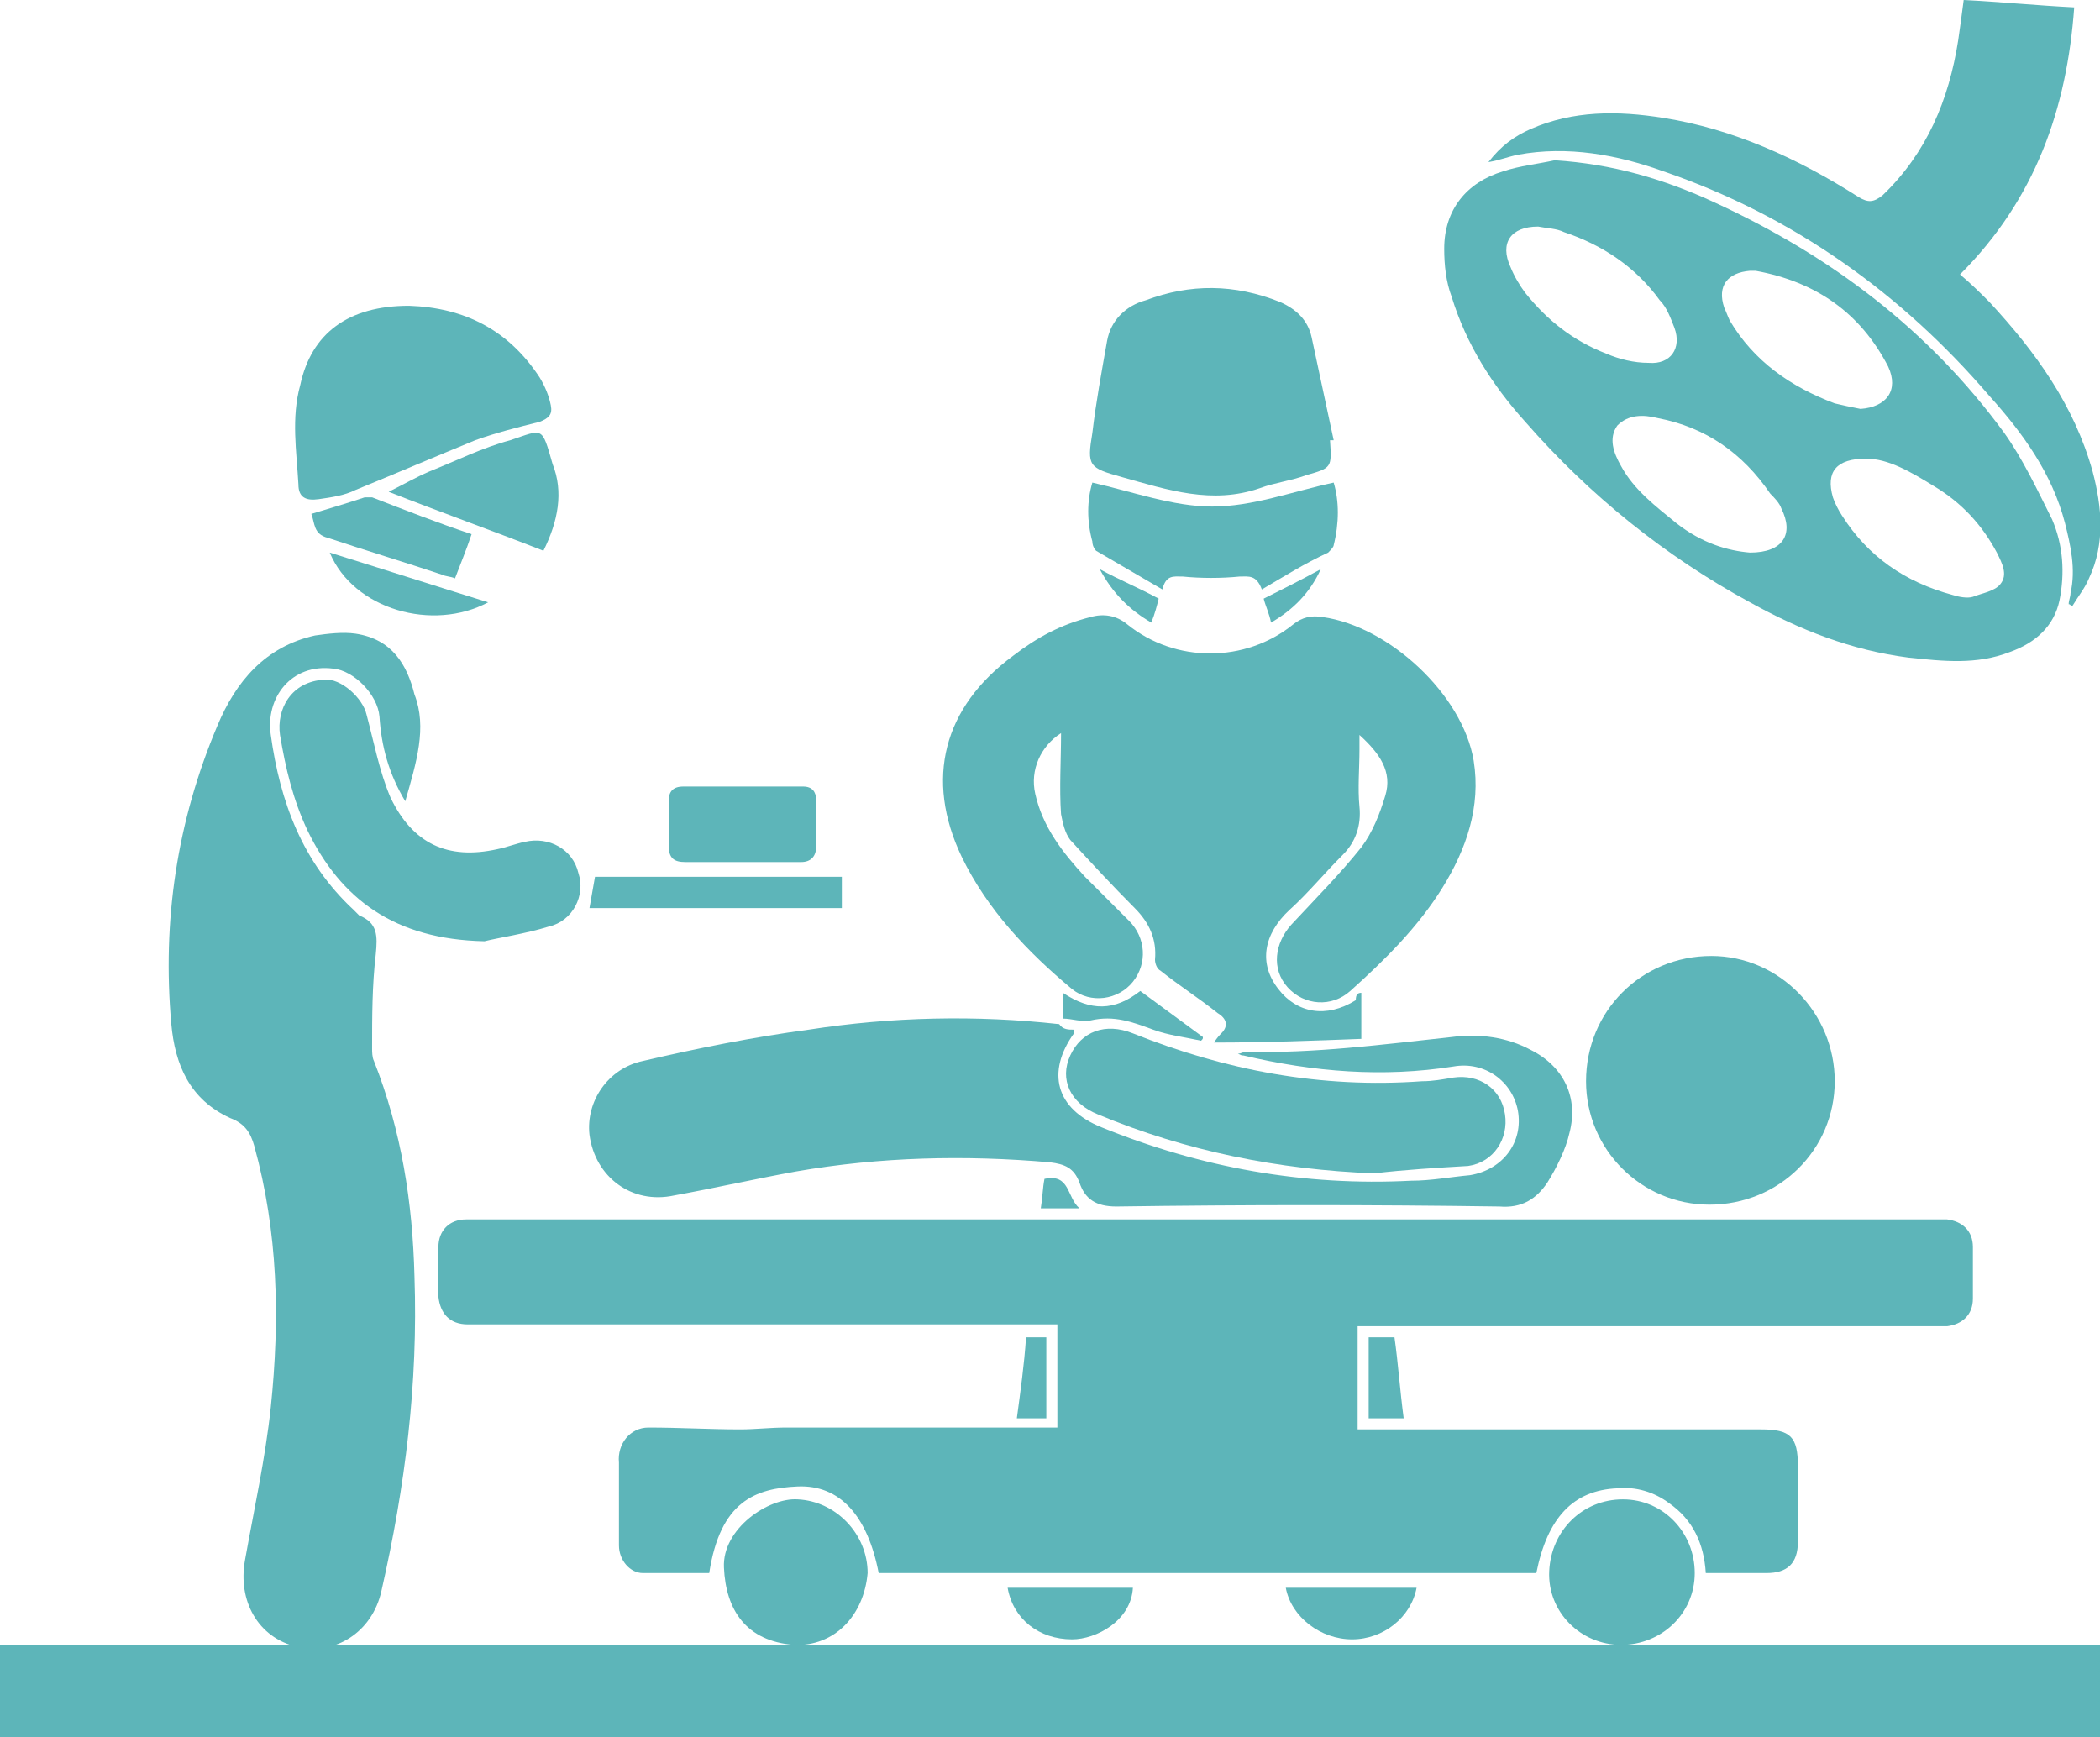
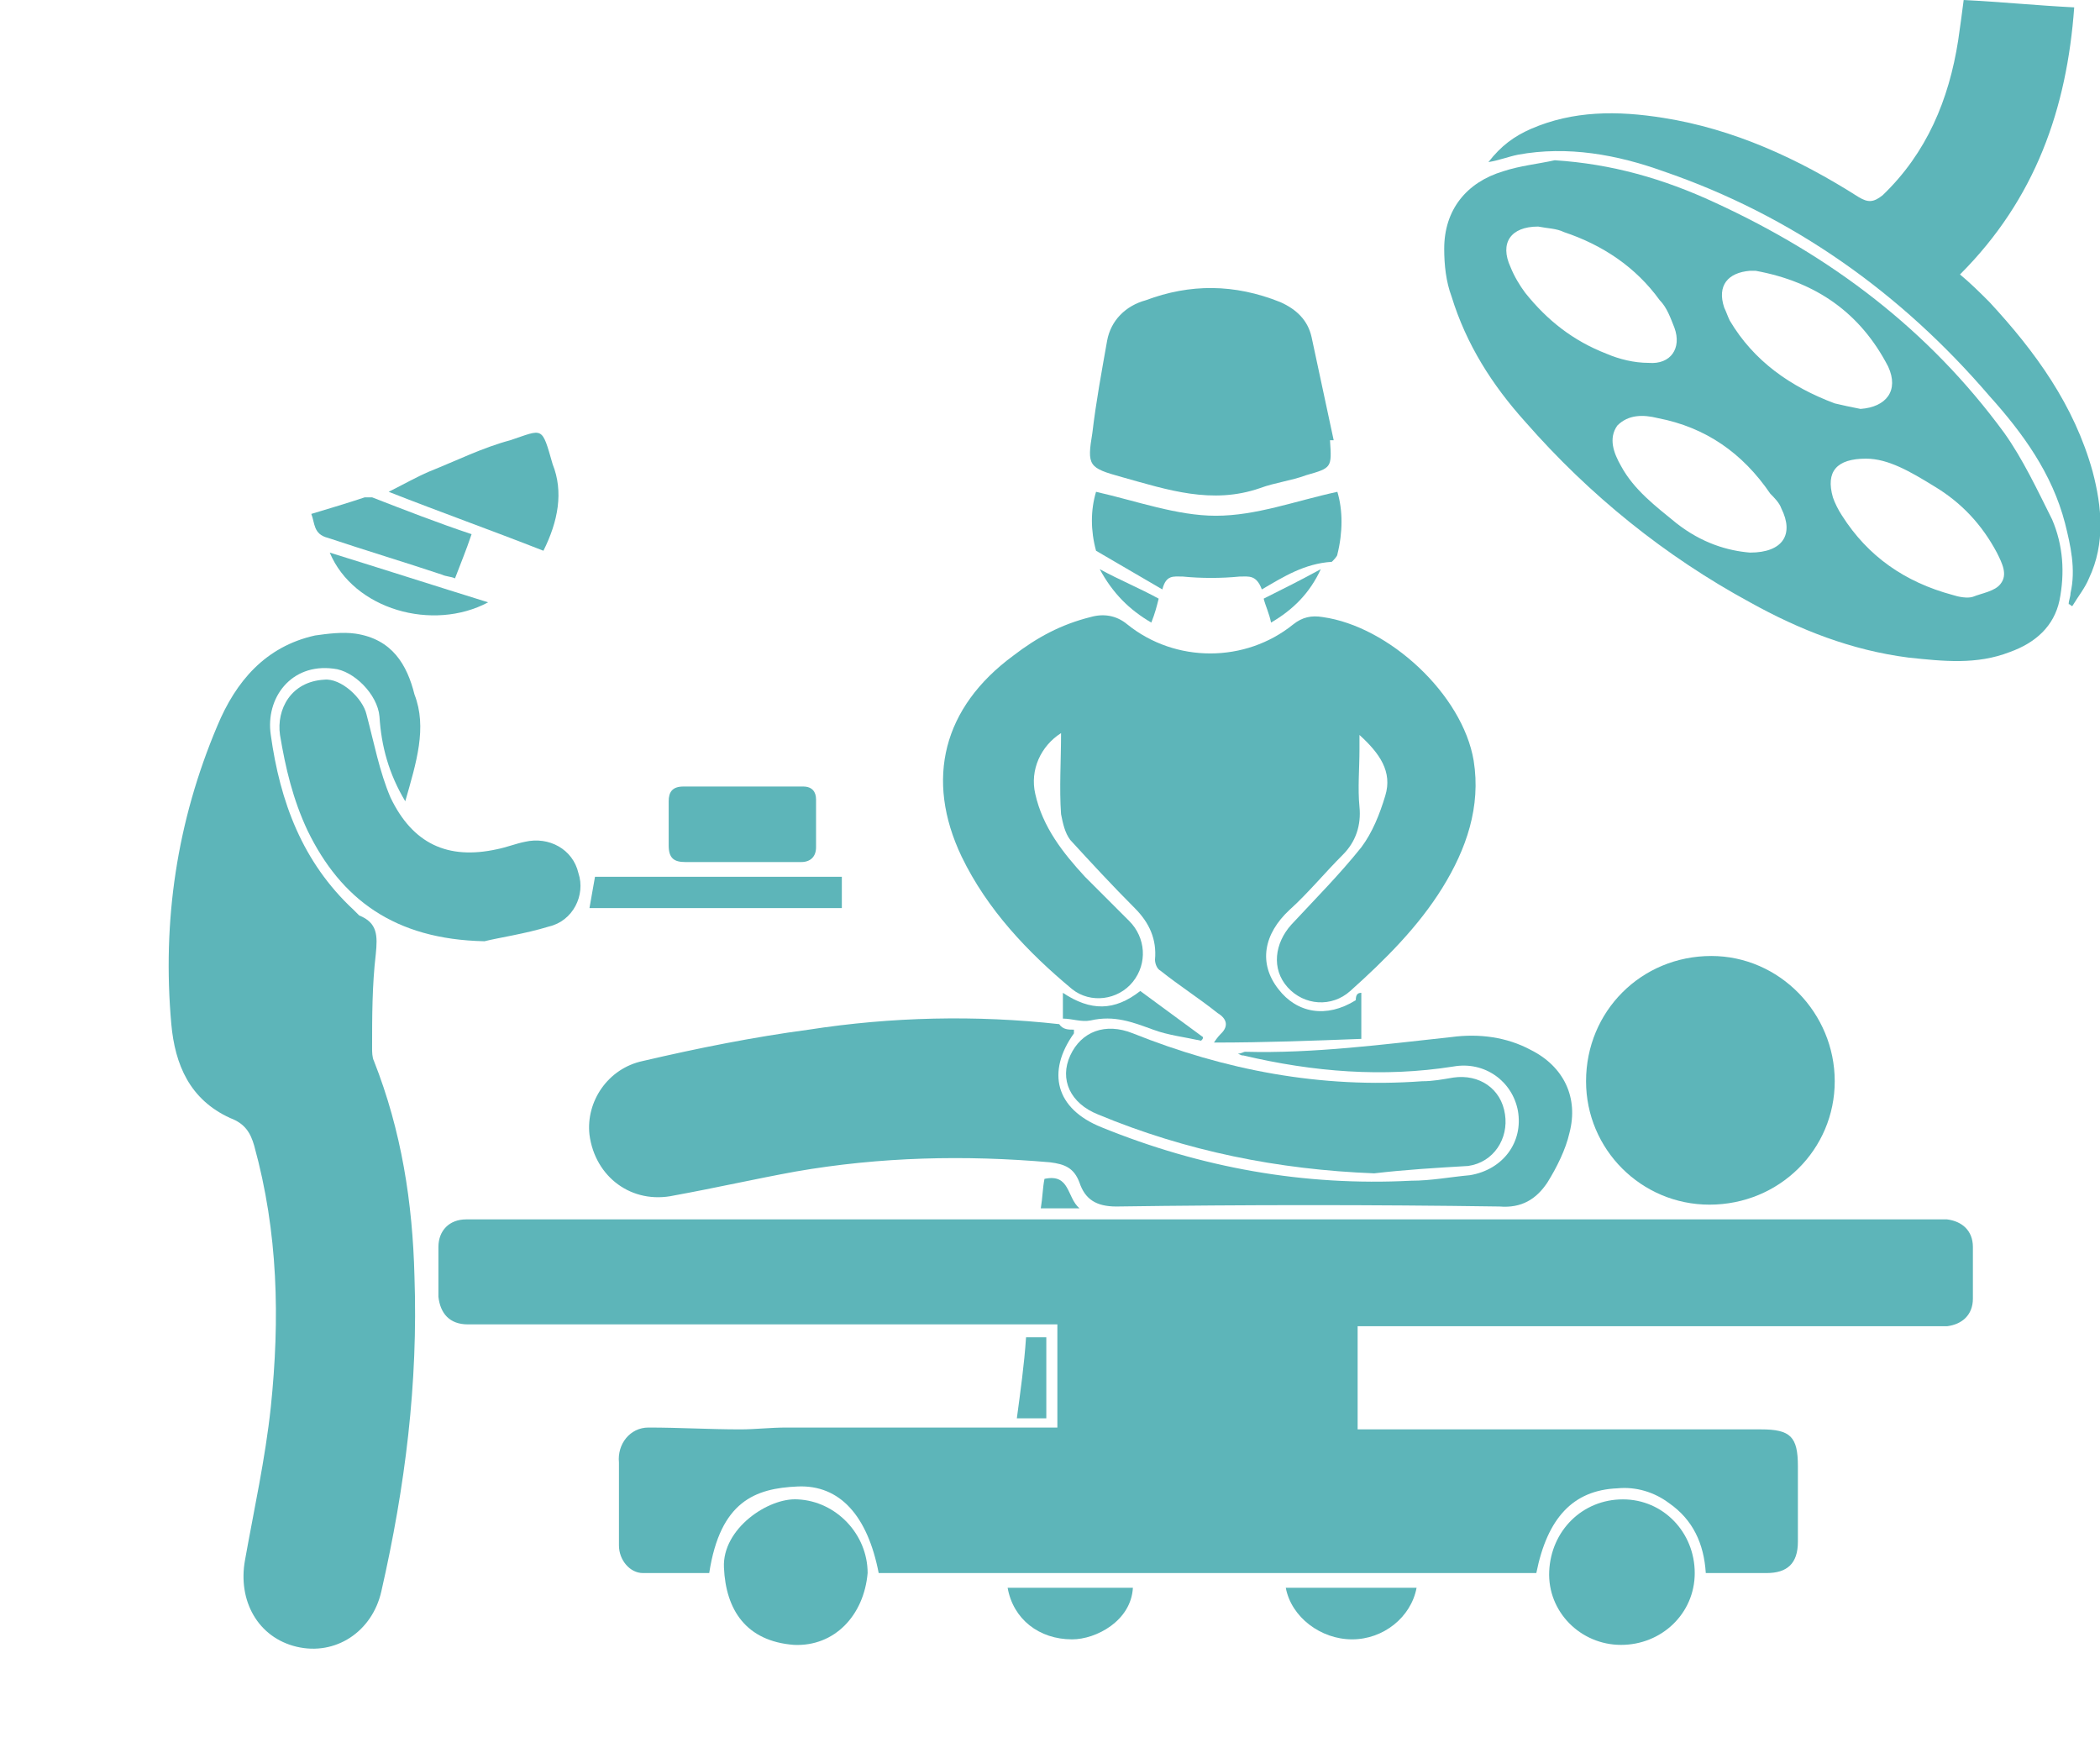
<svg xmlns="http://www.w3.org/2000/svg" version="1.1" id="Calque_1" x="0px" y="0px" viewBox="0 0 114 94.3" style="enable-background:new 0 0 114 94.3;" xml:space="preserve">
  <style type="text/css">
	.st0{fill:#5DB5B9;}
</style>
  <g>
    <g>
      <g>
        <g>
          <path class="st0" d="M73.7,72c0,1.9,0,3.7,0,5.6c0.3,0,0.6,0,0.9,0c7,0,14,0,21,0c1.6,0,2,0.4,2,2c0,1.4,0,2.7,0,4.1      c0,1.2-0.6,1.7-1.7,1.7c-1.1,0-2.1,0-3.3,0c-0.1-1.6-0.7-2.9-2-3.8c-0.8-0.6-1.8-0.9-2.8-0.8c-2.4,0.1-3.8,1.6-4.4,4.6      c-11.9,0-23.8,0-35.7,0c-0.6-3.1-2.1-4.8-4.4-4.7c-2.3,0.1-4.2,0.8-4.8,4.7c-1.2,0-2.4,0-3.6,0c-0.7,0-1.3-0.7-1.3-1.5      c0-1.3,0-2.5,0-3.8c0-0.2,0-0.5,0-0.7c-0.1-1,0.6-1.9,1.6-1.9c1.7,0,3.3,0.1,5,0.1c0.8,0,1.6-0.1,2.5-0.1c4.6,0,9.3,0,13.9,0      c0.3,0,0.5,0,0.8,0c0-1.9,0-3.7,0-5.6c-0.3,0-0.6,0-0.9,0c-10.2,0-20.3,0-30.5,0c-0.2,0-0.4,0-0.6,0c-1,0-1.5-0.6-1.6-1.5      c0-0.9,0-1.8,0-2.7c0-0.9,0.6-1.5,1.5-1.5c0.2,0,0.5,0,0.8,0c26.3,0,52.6,0,78.8,0c0.3,0,0.5,0,0.8,0c0.8,0.1,1.4,0.6,1.4,1.5      c0,0.9,0,1.9,0,2.8c0,0.9-0.6,1.4-1.4,1.5c-0.3,0-0.6,0-1,0c-10.1,0-20.1,0-30.2,0C74.4,72,74.1,72,73.7,72z" />
        </g>
        <g>
          <path class="st0" d="M73.9,53.9c0,0.8,0,1.6,0,2.5c-2.6,0.1-5.2,0.2-8,0.2c0.2-0.3,0.3-0.4,0.4-0.5c0.4-0.4,0.3-0.8-0.2-1.1      c-1-0.8-2.1-1.5-3.1-2.3c-0.2-0.1-0.3-0.4-0.3-0.6c0.1-1.1-0.3-2-1.1-2.8c-1.2-1.2-2.4-2.5-3.5-3.7c-0.3-0.4-0.4-0.9-0.5-1.4      c-0.1-1.4,0-2.9,0-4.4c-1.1,0.7-1.7,2-1.4,3.3c0.4,1.8,1.5,3.2,2.7,4.5c0.8,0.8,1.6,1.6,2.4,2.4c0.9,0.9,1,2.3,0.2,3.3      c-0.8,1-2.3,1.2-3.3,0.4c-2.4-2-4.6-4.3-6-7.2c-2-4.2-1-8.1,2.8-10.9c1.3-1,2.6-1.7,4.2-2.1c0.7-0.2,1.4-0.1,2,0.4      c2.6,2.1,6.4,2.1,9,0c0.5-0.4,1-0.5,1.6-0.4c3.6,0.5,7.6,4.2,8.2,7.8c0.4,2.5-0.4,4.8-1.7,6.9c-1.3,2.1-3.1,3.9-5,5.6      c-1,0.9-2.5,0.8-3.4-0.2c-0.9-1-0.7-2.4,0.2-3.4c1.3-1.4,2.6-2.7,3.8-4.2c0.6-0.8,1-1.8,1.3-2.8c0.4-1.3-0.3-2.3-1.4-3.3      c0,0.4,0,0.6,0,0.8c0,1-0.1,2.1,0,3.1c0.1,1-0.2,1.9-0.9,2.6c-1,1-1.9,2.1-2.9,3c-1.4,1.3-1.7,2.9-0.6,4.3      c1,1.3,2.6,1.6,4.2,0.6C73.6,54,73.7,53.9,73.9,53.9z" />
        </g>
        <g>
          <path class="st0" d="M22,43.5c-0.9-1.5-1.3-3-1.4-4.6c-0.1-1.2-1.4-2.5-2.5-2.6c-2.3-0.3-3.7,1.6-3.4,3.6      c0.5,3.6,1.7,6.9,4.5,9.5c0.1,0.1,0.2,0.2,0.3,0.3c1,0.4,1,1.1,0.9,2.1c-0.2,1.7-0.2,3.4-0.2,5.1c0,0.2,0,0.5,0.1,0.7      c1.5,3.8,2.1,7.7,2.2,11.7c0.2,5.8-0.5,11.4-1.8,17.1c-0.5,2.2-2.5,3.5-4.6,3c-2.1-0.5-3.2-2.5-2.8-4.7c0.5-2.8,1.1-5.5,1.4-8.3      c0.5-4.8,0.4-9.5-0.9-14.2c-0.2-0.7-0.5-1.2-1.3-1.5c-2.2-1-3-2.9-3.2-5.1c-0.5-5.6,0.3-11,2.5-16.2c1-2.4,2.6-4.3,5.3-4.9      c0.7-0.1,1.5-0.2,2.2-0.1c2,0.3,2.8,1.7,3.2,3.3C23.2,39.5,22.6,41.4,22,43.5z" />
        </g>
        <g>
          <path class="st0" d="M84.4,8.7c3.1,0.2,5.9,1,8.7,2.3c6.3,2.9,11.6,6.9,15.7,12.5c1,1.4,1.8,3.1,2.6,4.7      c0.6,1.4,0.7,2.9,0.4,4.4c-0.3,1.4-1.3,2.3-2.7,2.8c-1.8,0.7-3.6,0.5-5.5,0.3c-3.1-0.4-5.9-1.5-8.6-3c-4.6-2.5-8.7-5.8-12.2-9.8      c-1.8-2-3.2-4.2-4-6.8c-0.3-0.8-0.4-1.7-0.4-2.6c0-2.1,1.2-3.6,3.2-4.2C82.5,9,83.5,8.9,84.4,8.7z M101.3,24.9      c-1.6,0-2.2,0.7-1.8,2.1c0.1,0.3,0.3,0.7,0.5,1c1.4,2.2,3.4,3.6,6,4.3c0.3,0.1,0.8,0.2,1.1,0.1c0.5-0.2,1.2-0.3,1.5-0.7      c0.4-0.5,0.1-1.1-0.2-1.7c-0.8-1.5-1.9-2.7-3.4-3.6C103.7,25.6,102.5,24.9,101.3,24.9z M95,30c1.8,0,2.4-1,1.7-2.4      c-0.1-0.3-0.4-0.6-0.6-0.8c-1.5-2.2-3.5-3.6-6.1-4.1c-0.8-0.2-1.6-0.2-2.2,0.4c-0.5,0.7-0.2,1.5,0.2,2.2c0.7,1.3,1.9,2.2,3,3.1      C92.4,29.5,93.8,29.9,95,30z M101,22.2c1.4-0.1,2.1-1,1.5-2.3c-1.5-2.9-3.9-4.6-7.2-5.2c-0.1,0-0.2,0-0.3,0      c-1.2,0.1-1.8,0.8-1.4,2c0.1,0.2,0.2,0.5,0.3,0.7c1.3,2.2,3.3,3.6,5.7,4.5C100,22,100.5,22.1,101,22.2z M83.5,12.3      c-1.5,0-2.1,0.9-1.5,2.2c0.2,0.5,0.5,1,0.8,1.4c1.2,1.5,2.6,2.6,4.4,3.3c0.7,0.3,1.5,0.5,2.3,0.5c1.2,0.1,1.8-0.8,1.4-1.9      c-0.2-0.5-0.4-1.1-0.8-1.5c-1.3-1.8-3.1-3-5.2-3.7C84.5,12.4,84,12.4,83.5,12.3z" />
        </g>
        <g>
          <path class="st0" d="M58.3,55.9c0,0.1,0,0.1,0,0.2c-1.5,2.1-1,4.1,1.5,5.1c5.4,2.2,11,3.2,16.8,2.9c1.1,0,2.1-0.2,3.2-0.3      c1.8-0.3,2.9-1.8,2.6-3.5c-0.3-1.6-1.8-2.7-3.5-2.4c-3.8,0.6-7.6,0.3-11.4-0.6c-0.1,0-0.1,0-0.3-0.1c0.2,0,0.3-0.1,0.4-0.1      c3.7,0.1,7.5-0.4,11.2-0.8c1.5-0.2,3,0,4.3,0.7c1.8,0.9,2.6,2.6,2.1,4.5c-0.2,0.9-0.7,1.9-1.2,2.7c-0.6,0.9-1.4,1.4-2.6,1.3      c-6.9-0.1-13.8-0.1-20.8,0c-1.1,0-1.7-0.4-2-1.3c-0.3-0.8-0.8-1-1.6-1.1c-4.6-0.4-9.2-0.3-13.8,0.5c-2.2,0.4-4.4,0.9-6.6,1.3      c-2.3,0.5-4.3-1-4.6-3.3c-0.2-1.8,1-3.6,2.9-4c3-0.7,6-1.3,9-1.7c4.5-0.7,9.1-0.8,13.6-0.3C57.7,55.9,58,55.9,58.3,55.9z" />
        </g>
        <g>
          <path class="st0" d="M106.6,0c2,0.1,4,0.3,6,0.4c-0.4,5.5-2.1,10.4-6.2,14.5c0.6,0.5,1.1,1,1.6,1.5c2.5,2.7,4.6,5.6,5.6,9.2      c0.5,1.9,0.7,3.9-0.2,5.8c-0.2,0.5-0.6,1-0.9,1.5c-0.1,0-0.1-0.1-0.2-0.1c0-0.2,0.1-0.4,0.1-0.6c0.3-1.3,0-2.6-0.3-3.8      c-0.7-2.7-2.3-4.9-4.1-6.9c-4.8-5.6-10.7-9.8-17.7-12.2c-2.5-0.9-5.2-1.4-7.9-0.9c-0.5,0.1-1,0.3-1.6,0.4      c0.7-0.9,1.4-1.4,2.3-1.8c2.3-1,4.7-1,7.2-0.6c3.8,0.6,7.3,2.2,10.6,4.3c0.5,0.3,0.8,0.3,1.3-0.1c2.4-2.3,3.6-5.2,4.1-8.4      C106.4,1.5,106.5,0.8,106.6,0z" />
        </g>
        <g>
          <path class="st0" d="M92.8,65.4c-3.7,0-6.7-3-6.7-6.7c0-3.8,3-6.8,6.8-6.8c3.7,0,6.7,3.1,6.7,6.8C99.6,62.4,96.6,65.4,92.8,65.4      z" />
        </g>
        <g>
          <path class="st0" d="M72.2,23.9c0.1,1.5,0.1,1.5-1.3,1.9c-0.8,0.3-1.7,0.4-2.5,0.7c-2.6,0.9-5,0.1-7.5-0.6      c-1.8-0.5-1.9-0.6-1.6-2.4c0.2-1.7,0.5-3.3,0.8-5c0.2-1.1,1-1.9,2.1-2.2c2.4-0.9,4.8-0.9,7.3,0.1c0.9,0.4,1.5,1,1.7,1.9      c0.4,1.9,0.8,3.7,1.2,5.6C72.3,23.9,72.3,23.9,72.2,23.9z" />
        </g>
        <g>
          <path class="st0" d="M74.6,63.7c-5.2-0.2-10.2-1.2-15-3.2c-1.5-0.6-2.1-1.9-1.5-3.2c0.6-1.3,1.9-1.8,3.4-1.2      c5,2,10.2,3,15.7,2.6c0.6,0,1.1-0.1,1.7-0.2c1.4-0.2,2.6,0.6,2.8,2c0.2,1.3-0.6,2.6-2,2.8C78,63.4,76.3,63.5,74.6,63.7z" />
        </g>
        <g>
          <path class="st0" d="M26.3,51.1c-4.9-0.1-7.8-2.3-9.6-6c-0.8-1.7-1.2-3.4-1.5-5.2c-0.2-1.4,0.6-2.9,2.4-3c0.9-0.1,2.1,1,2.3,1.9      c0.4,1.5,0.7,3.1,1.3,4.5c1.2,2.5,3.1,3.4,5.8,2.8c0.5-0.1,1-0.3,1.5-0.4c1.3-0.3,2.6,0.4,2.9,1.7c0.4,1.2-0.3,2.6-1.6,2.9      C28.5,50.7,27.1,50.9,26.3,51.1z" />
        </g>
        <g>
-           <path class="st0" d="M22.2,16.6c3,0.1,5.4,1.3,7.1,3.9c0.3,0.5,0.5,1,0.6,1.5c0.1,0.5-0.1,0.7-0.6,0.9c-1.2,0.3-2.4,0.6-3.5,1      c-2.2,0.9-4.3,1.8-6.5,2.7c-0.6,0.3-1.3,0.4-2,0.5c-0.7,0.1-1.1-0.1-1.1-0.8c-0.1-1.8-0.4-3.6,0.1-5.4      C16.9,18.1,18.9,16.6,22.2,16.6z" />
-         </g>
+           </g>
        <g>
-           <path class="st0" d="M68.5,32c-0.3-0.8-0.7-0.7-1.2-0.7c-1,0.1-2.1,0.1-3.1,0c-0.5,0-0.9-0.1-1.1,0.7c-1.2-0.7-2.4-1.4-3.6-2.1      c-0.1-0.1-0.2-0.3-0.2-0.5c-0.3-1.1-0.3-2.2,0-3.2c2.2,0.5,4.4,1.3,6.5,1.3c2.2,0,4.3-0.8,6.6-1.3c0.3,1,0.3,2.2,0,3.4      c0,0.1-0.2,0.3-0.3,0.4C70.8,30.6,69.7,31.3,68.5,32z" />
+           <path class="st0" d="M68.5,32c-0.3-0.8-0.7-0.7-1.2-0.7c-1,0.1-2.1,0.1-3.1,0c-0.5,0-0.9-0.1-1.1,0.7c-1.2-0.7-2.4-1.4-3.6-2.1      c-0.3-1.1-0.3-2.2,0-3.2c2.2,0.5,4.4,1.3,6.5,1.3c2.2,0,4.3-0.8,6.6-1.3c0.3,1,0.3,2.2,0,3.4      c0,0.1-0.2,0.3-0.3,0.4C70.8,30.6,69.7,31.3,68.5,32z" />
        </g>
        <g>
          <path class="st0" d="M88.1,81.4c2.2,0,3.9,1.8,3.9,4c0,2.2-1.8,3.9-4,3.9c-2.2,0-4-1.8-3.9-4C84.2,83.1,85.9,81.4,88.1,81.4z" />
        </g>
        <g>
          <path class="st0" d="M43.1,89.3c-2.6-0.2-3.7-1.9-3.8-4.2c-0.1-2.1,2.4-3.8,4-3.7c2.1,0.1,3.8,1.9,3.8,4      C46.9,87.7,45.3,89.4,43.1,89.3z" />
        </g>
        <g>
          <path class="st0" d="M40.3,46.8c-1,0-2,0-3.1,0c-0.6,0-0.9-0.2-0.9-0.9c0-0.8,0-1.6,0-2.4c0-0.5,0.2-0.8,0.8-0.8      c2.2,0,4.3,0,6.5,0c0.5,0,0.7,0.3,0.7,0.7c0,0.9,0,1.7,0,2.6c0,0.5-0.3,0.8-0.8,0.8C42.5,46.8,41.4,46.8,40.3,46.8z" />
        </g>
        <g>
          <path class="st0" d="M29.5,29.9c-2.8-1.1-5.6-2.1-8.4-3.2c0.8-0.4,1.5-0.8,2.2-1.1c1.5-0.6,2.9-1.3,4.4-1.7      c1.8-0.6,1.7-0.8,2.3,1.3C30.6,26.7,30.3,28.3,29.5,29.9z" />
        </g>
        <g>
          <path class="st0" d="M32,49.3c0.1-0.6,0.2-1.1,0.3-1.7c4.4,0,8.9,0,13.4,0c0,0.5,0,1.1,0,1.7C41.1,49.3,36.5,49.3,32,49.3z" />
        </g>
        <g>
          <path class="st0" d="M24.7,31.4c-0.2-0.1-0.5-0.1-0.7-0.2c-2.1-0.7-4.1-1.3-6.2-2c-0.8-0.2-0.7-0.8-0.9-1.3c1-0.3,2-0.6,2.9-0.9      c0.1,0,0.3,0,0.4,0c1.8,0.7,3.6,1.4,5.4,2C25.3,29.9,25,30.6,24.7,31.4z" />
        </g>
        <g>
          <path class="st0" d="M76.9,86.2c-0.3,1.6-1.8,2.8-3.5,2.8c-1.7,0-3.3-1.2-3.6-2.8C72.2,86.2,74.5,86.2,76.9,86.2z" />
        </g>
        <g>
          <path class="st0" d="M54.7,86.2c2.3,0,4.6,0,6.8,0c-0.1,1.8-2,2.8-3.3,2.8C56.4,89,55,87.9,54.7,86.2z" />
        </g>
        <g>
          <path class="st0" d="M17.9,30c2.9,0.9,5.7,1.8,8.6,2.7C23.5,34.3,19.2,33.1,17.9,30z" />
        </g>
        <g>
          <path class="st0" d="M57.7,55.3c0-0.5,0-0.9,0-1.4c1.5,1,2.8,1,4.2-0.1c1.1,0.8,2.3,1.7,3.4,2.5c0,0.1,0,0.1-0.1,0.2      c-0.9-0.2-1.8-0.3-2.6-0.6c-1.1-0.4-2.1-0.8-3.4-0.5C58.7,55.5,58.2,55.3,57.7,55.3z" />
        </g>
        <g>
-           <path class="st0" d="M75.7,72.6c0.2,1.4,0.3,2.9,0.5,4.4c-0.7,0-1.3,0-1.9,0c0-1.5,0-2.9,0-4.4C74.8,72.6,75.2,72.6,75.7,72.6z" />
-         </g>
+           </g>
        <g>
          <path class="st0" d="M55.7,72.6c0.4,0,0.7,0,1.1,0c0,1.4,0,2.9,0,4.4c-0.5,0-1,0-1.6,0C55.4,75.5,55.6,74.1,55.7,72.6z" />
        </g>
        <g>
          <path class="st0" d="M69,33.8c-0.1-0.5-0.3-0.9-0.4-1.3c1-0.5,2-1,3.1-1.6C71.1,32.2,70.2,33.1,69,33.8z" />
        </g>
        <g>
          <path class="st0" d="M59.7,30.9c1.1,0.6,2.1,1,3.2,1.6c-0.1,0.4-0.2,0.8-0.4,1.3C61.3,33.1,60.4,32.2,59.7,30.9z" />
        </g>
        <g>
          <path class="st0" d="M56.5,65.6c0.1-0.6,0.1-1.1,0.2-1.6c1.4-0.3,1.2,1,1.9,1.6C57.8,65.6,57.2,65.6,56.5,65.6z" />
        </g>
      </g>
      <g>
-         <rect y="89.3" class="st0" width="114" height="5" />
-       </g>
+         </g>
    </g>
  </g>
</svg>